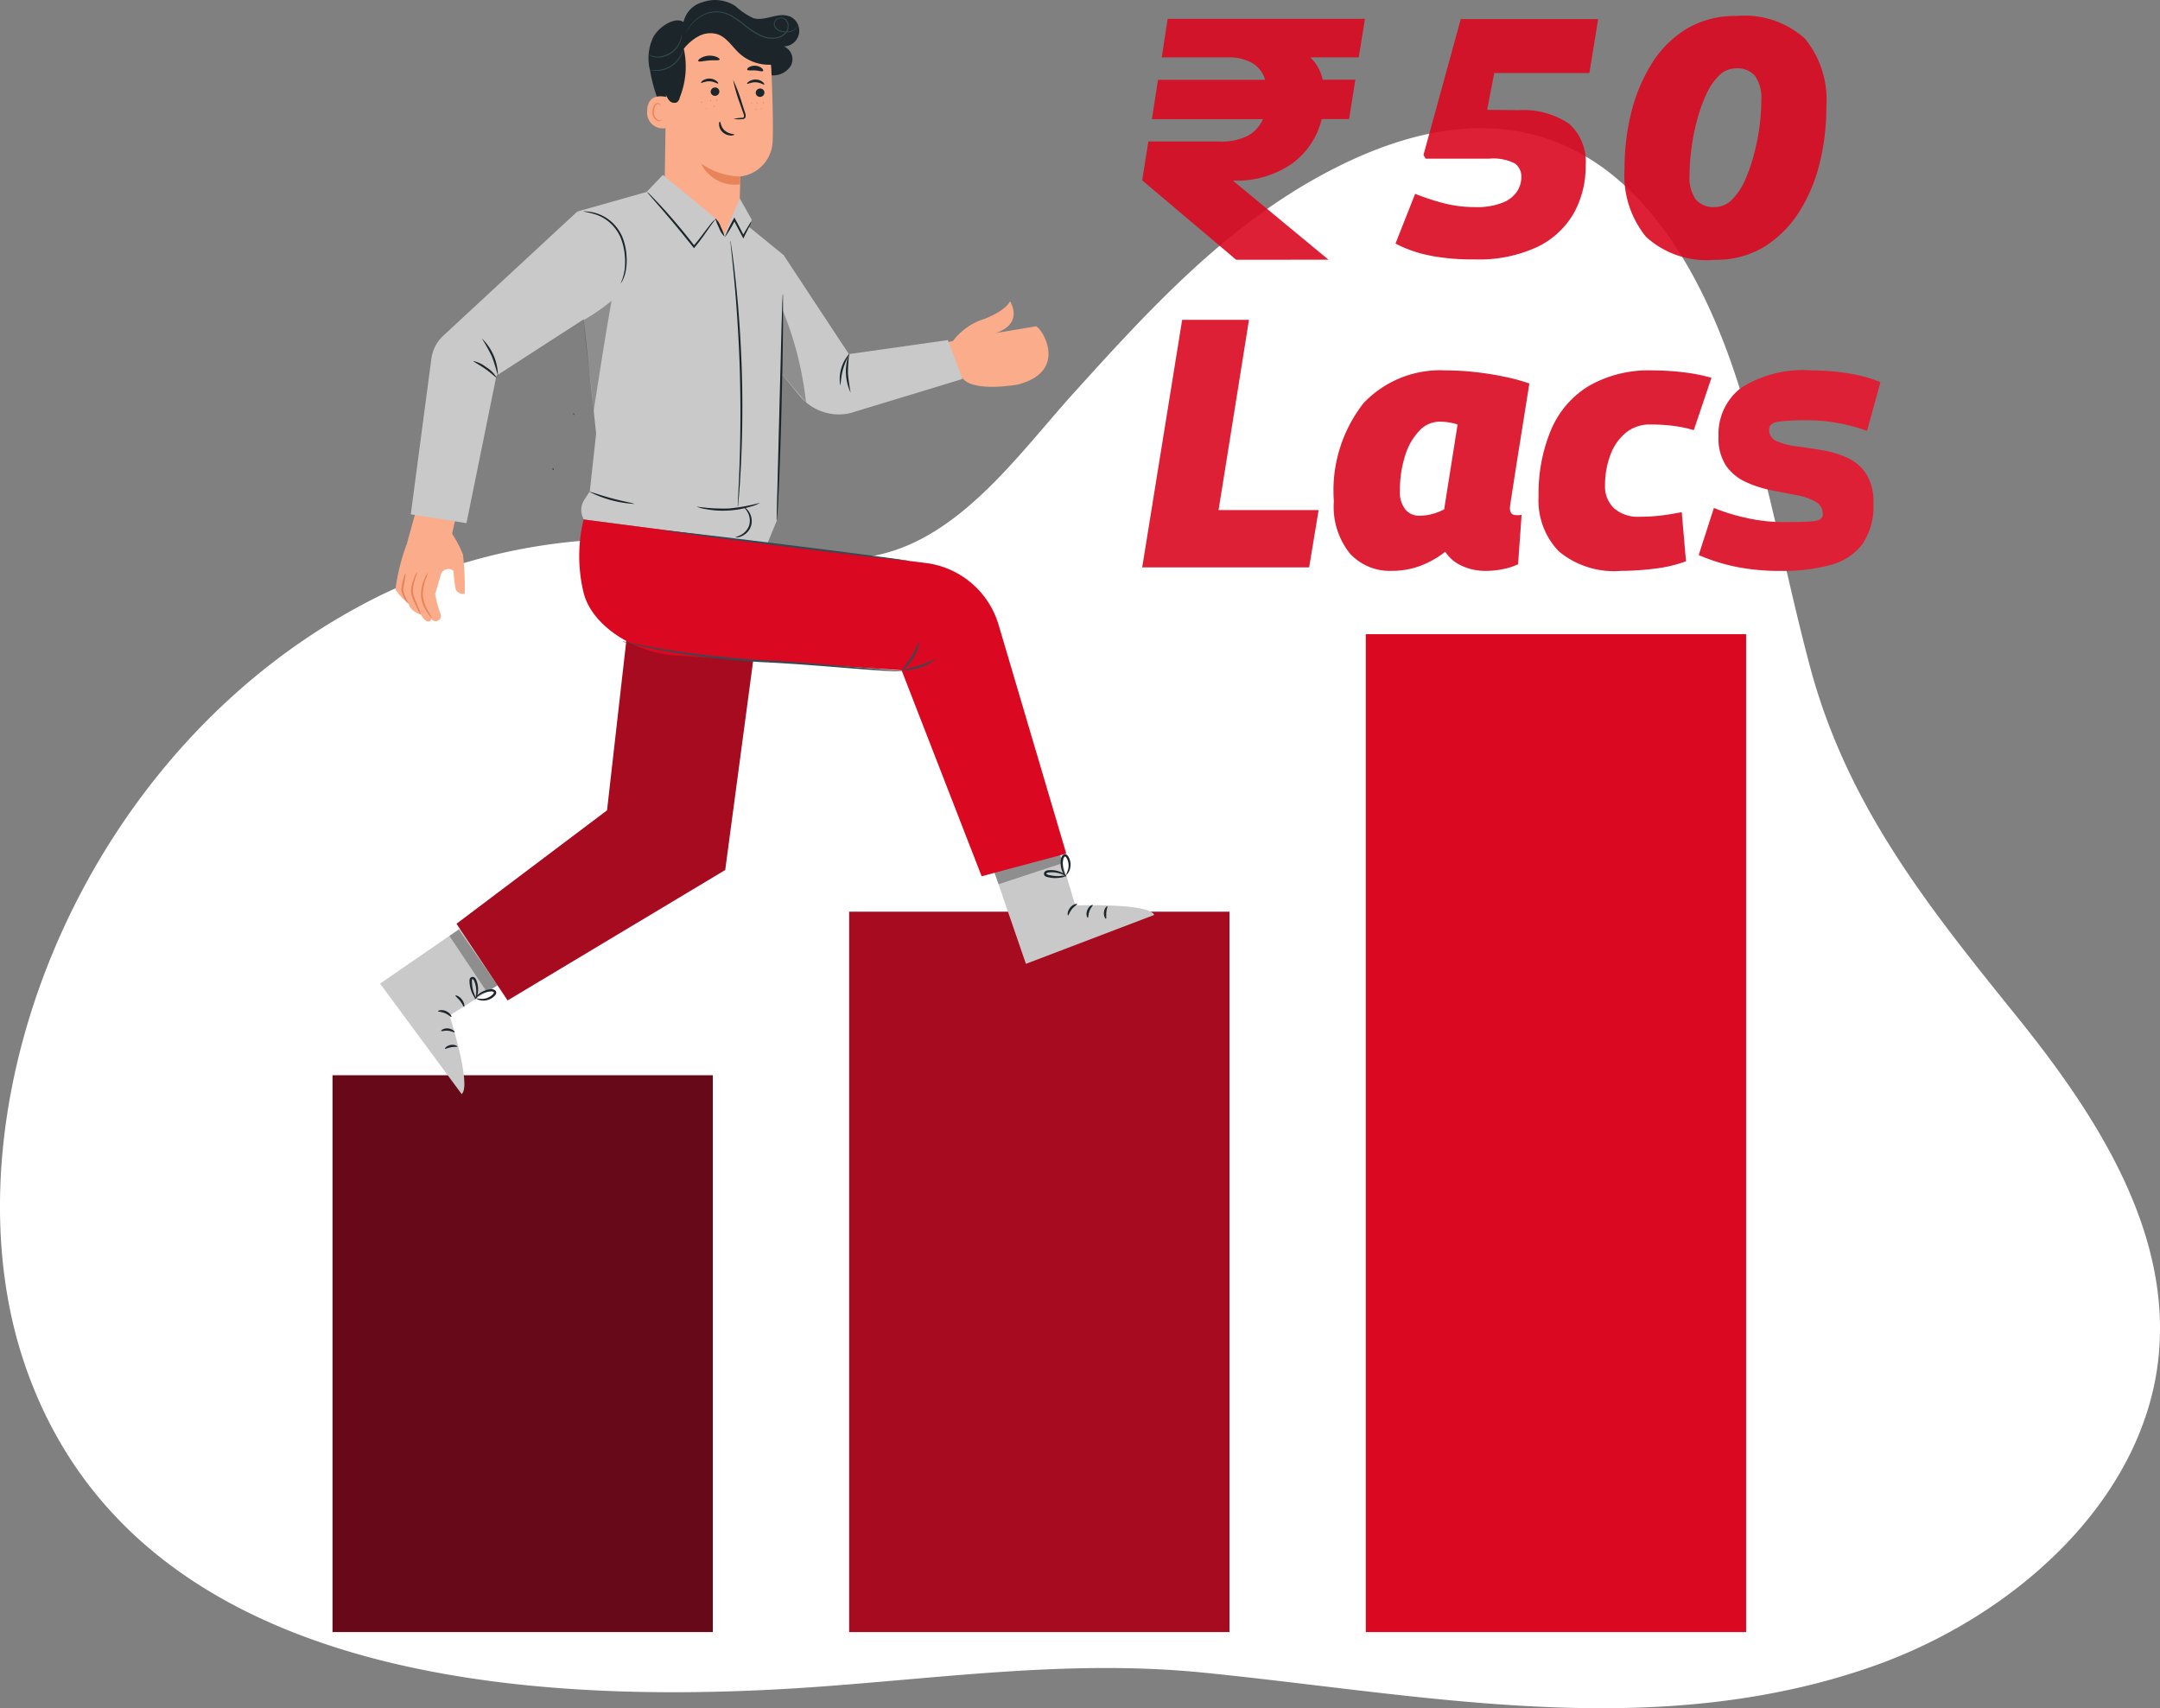
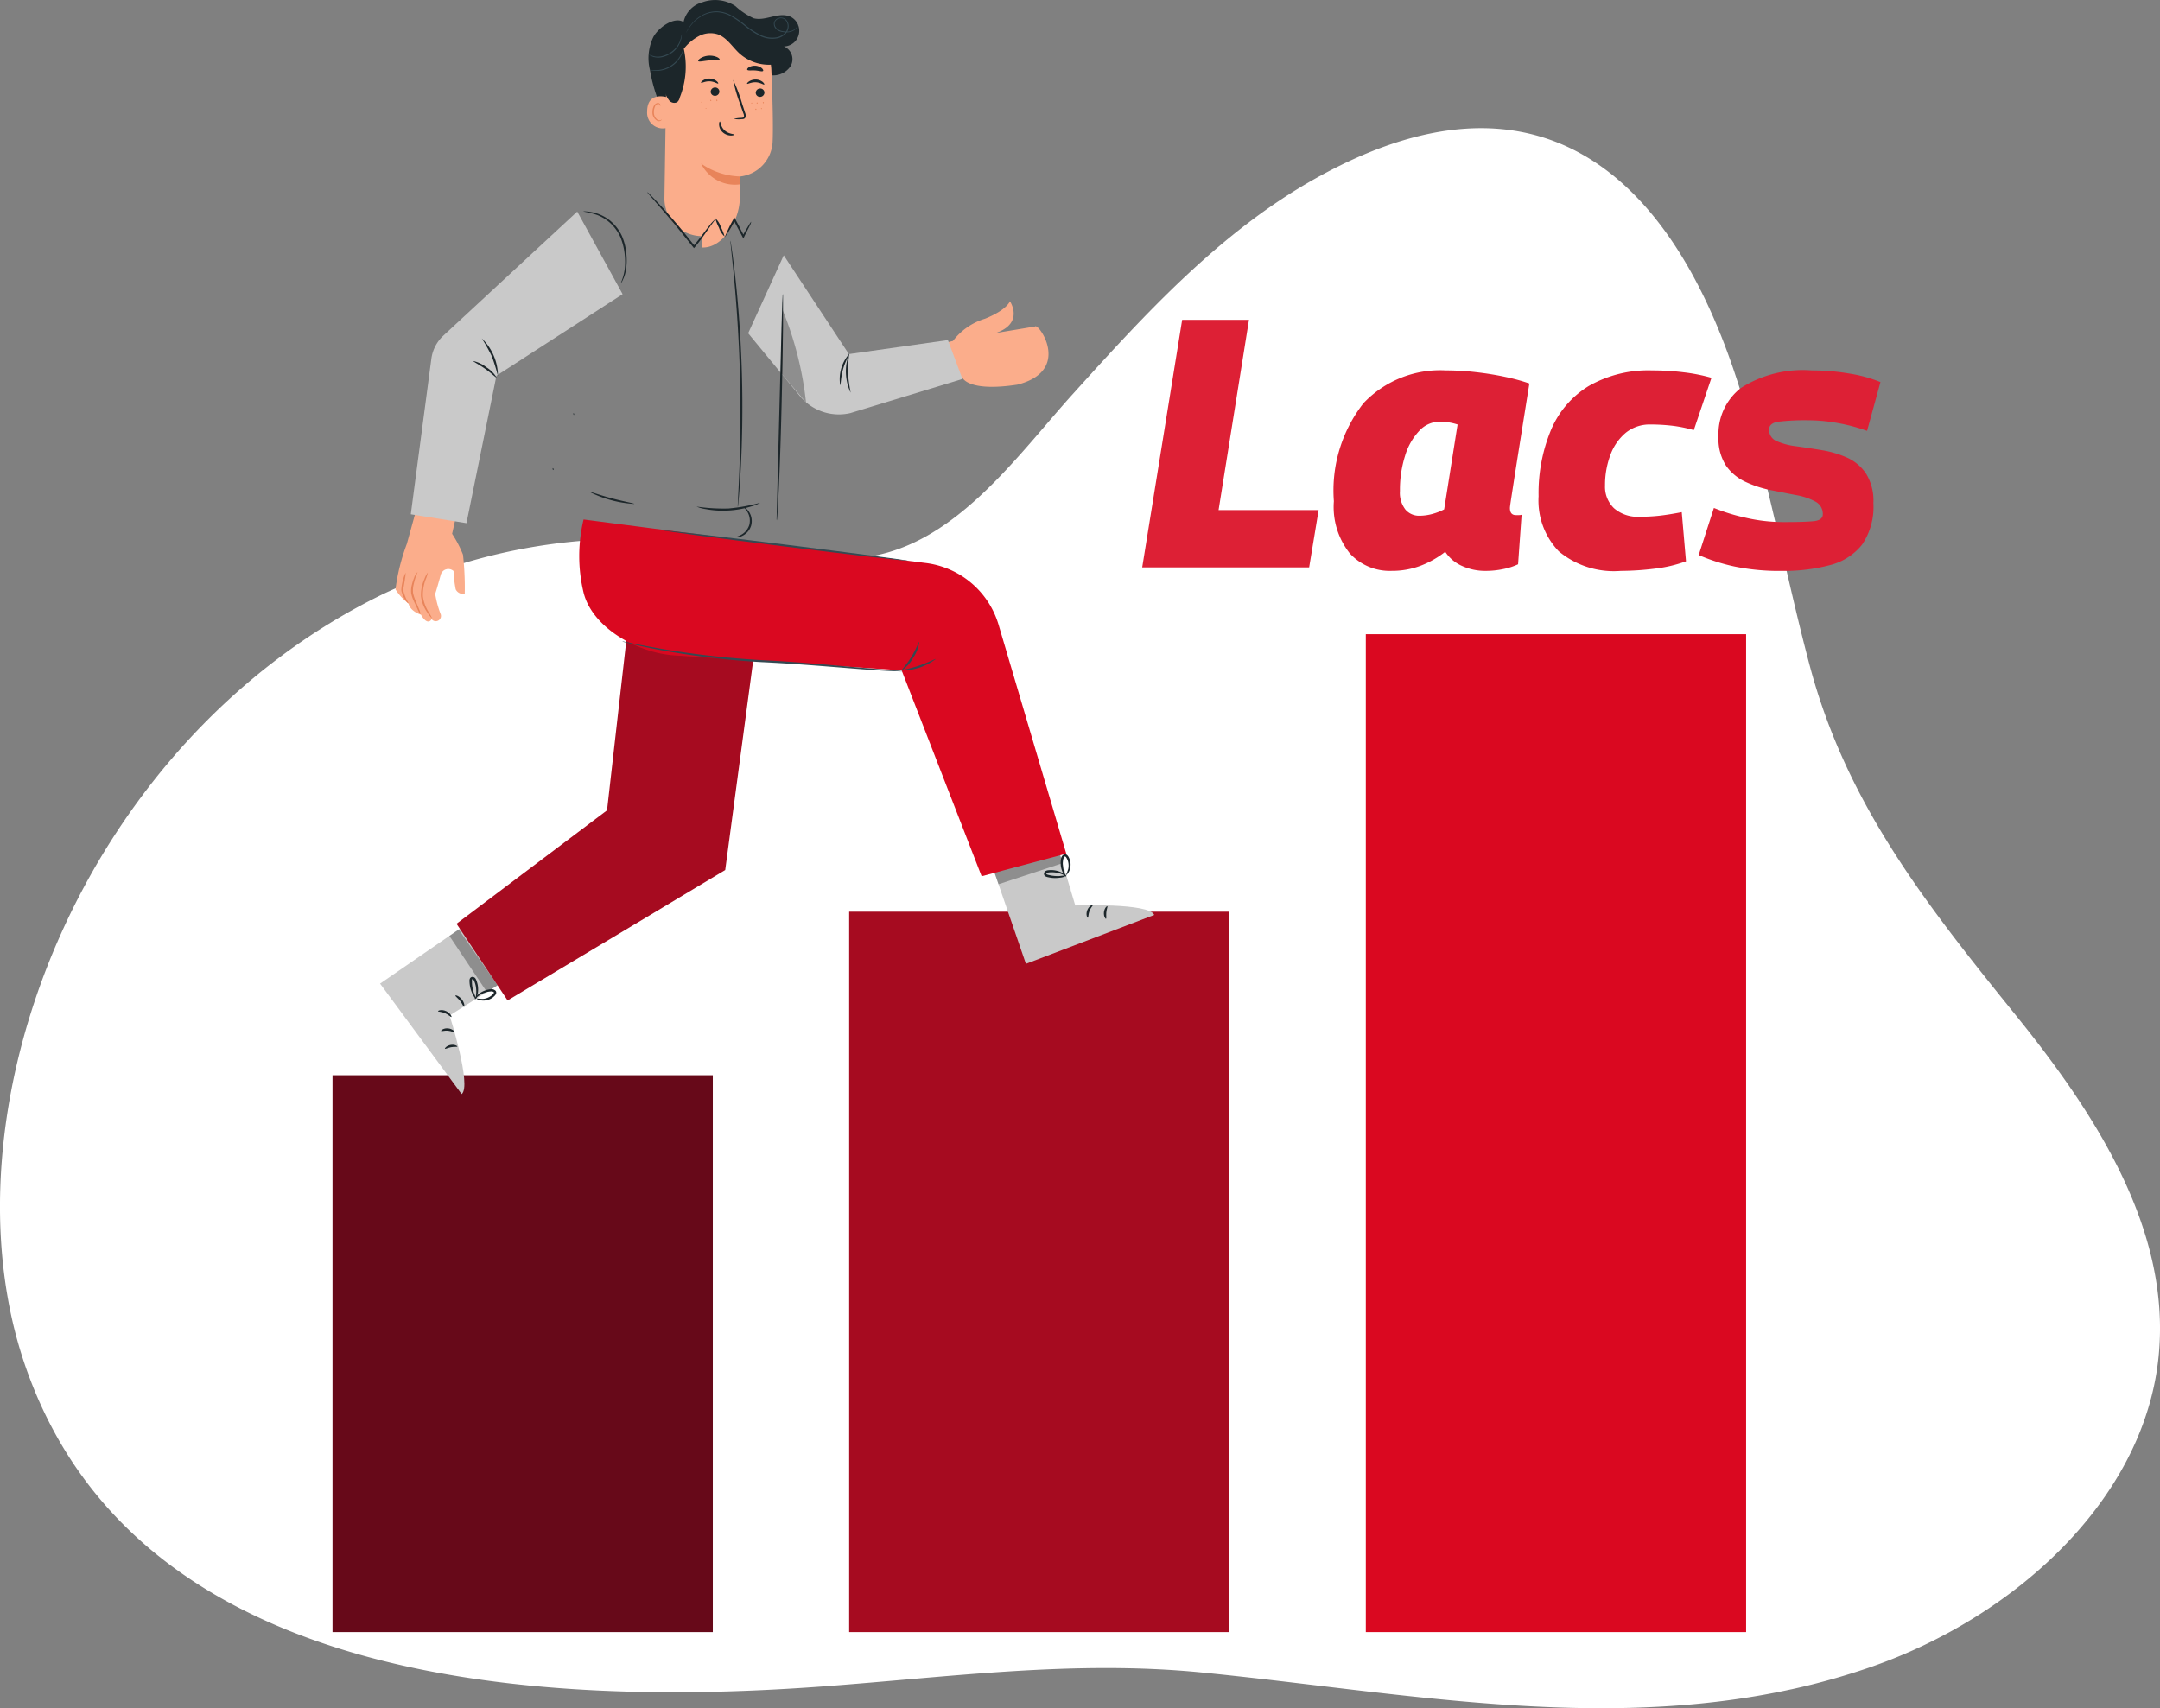
<svg xmlns="http://www.w3.org/2000/svg" width="113.868" height="90.058" viewBox="0 0 113.868 90.058">
  <rect x="0" y="0" width="113.868" height="90.058" fill="#808080" stroke="none" />
  <g id="Group_161565" data-name="Group 161565" transform="translate(-7715.787 -2013)">
    <path id="Path_29583" data-name="Path 29583" d="M-2010.534,936.726c-10.272,2.251-20.773.142-31.064-.881-6.776-.672-13.307.243-20.1.74-17.264,1.263-36.415-.959-41.938-16.875-4.6-13.262,2.836-32.94,18.865-40.729a30.365,30.365,0,0,1,16.7-2.672c3.307.332,7,1.6,10.559.265,3.758-1.406,6.538-5.308,9.078-8.12,3.78-4.186,7.773-8.573,12.844-11.4,11.633-6.49,18.551-.163,22.046,10.241,1.7,5.058,2.6,10.329,3.97,15.472,1.941,7.3,6.151,12.595,10.894,18.466,4.222,5.23,8.173,11.345,7.493,17.979-.771,7.529-7.572,13.7-15.154,16.336a36.435,36.435,0,0,1-4.192,1.179" transform="translate(9820.766 1165.332)" fill="#fff" />
    <g id="Group_22425" data-name="Group 22425" transform="translate(7733.316 2046.435)">
      <rect id="Rectangle_13306" data-name="Rectangle 13306" width="20.048" height="29.357" transform="translate(0 23.252)" fill="#670919" />
      <rect id="Rectangle_13307" data-name="Rectangle 13307" width="20.048" height="37.979" transform="translate(27.236 14.63)" fill="#a60b20" />
      <rect id="Rectangle_13308" data-name="Rectangle 13308" width="20.048" height="52.609" transform="translate(54.472)" fill="#da0820" />
    </g>
    <g id="Group_22424" data-name="Group 22424" transform="translate(7735.826 2013)">
      <path id="Path_29436" data-name="Path 29436" d="M152.563,261.153c.171-.211,1.97,2.327-.931,3.066-2.606.4-2.9-.367-2.9-.367l-2.649.488-.641-1.718,2.792-.707a3.335,3.335,0,0,1,1.69-1.172c1.17-.473,1.313-.921,1.313-.921s.777,1.155-.75,1.678" transform="translate(-118.036 -243.941)" fill="#fbad8b" />
      <g id="Group_22057" data-name="Group 22057" transform="translate(0.796 25.701)">
        <g id="Group_22044" data-name="Group 22044">
          <g id="Group_22043" data-name="Group 22043">
            <g id="Group_22042" data-name="Group 22042">
              <path id="Path_29437" data-name="Path 29437" d="M138.259,264.39l-.395,1.778a5.9,5.9,0,0,1,.573,1.1,15.659,15.659,0,0,1,.093,2.055.419.419,0,0,1-.478-.231,6.429,6.429,0,0,1-.113-.963h0a.412.412,0,0,0-.674.2c-.121.435-.264.938-.294,1a5.2,5.2,0,0,0,.292,1.082.276.276,0,0,1-.43.307.135.135,0,0,1-.043-.065s-.189.428-.571-.221c0,0-.563-.168-.654-.591a2.785,2.785,0,0,1-.687-.745,10.648,10.648,0,0,1,.6-2.4l.82-2.971Z" transform="translate(-134.865 -263.726)" fill="#fbad8b" />
            </g>
          </g>
        </g>
        <g id="Group_22048" data-name="Group 22048" transform="translate(1.355 4.482)">
          <g id="Group_22047" data-name="Group 22047">
            <g id="Group_22046" data-name="Group 22046">
              <g id="Group_22045" data-name="Group 22045">
                <path id="Path_29438" data-name="Path 29438" d="M135.767,265.508a1.262,1.262,0,0,0-.179.34,2.029,2.029,0,0,0-.181.918,1.875,1.875,0,0,0,.345.868,1.3,1.3,0,0,0,.241.3,1.916,1.916,0,0,0-.181-.337,2.09,2.09,0,0,1-.307-.84,2.323,2.323,0,0,1,.148-.883A1.729,1.729,0,0,0,135.767,265.508Z" transform="translate(-135.403 -265.508)" fill="#e8845a" />
              </g>
            </g>
          </g>
        </g>
        <g id="Group_22052" data-name="Group 22052" transform="translate(0.833 4.462)">
          <g id="Group_22051" data-name="Group 22051">
            <g id="Group_22050" data-name="Group 22050">
              <g id="Group_22049" data-name="Group 22049">
                <path id="Path_29439" data-name="Path 29439" d="M135.536,265.5a.752.752,0,0,0-.179.3,2.511,2.511,0,0,0-.116.365,1.171,1.171,0,0,0-.033.475,2.135,2.135,0,0,0,.161.445l.161.342a1.192,1.192,0,0,0,.171.3,1.318,1.318,0,0,0-.106-.332c-.04-.1-.088-.221-.143-.352a2.275,2.275,0,0,1-.146-.425,1.283,1.283,0,0,1,.023-.44c.028-.136.063-.259.093-.36C135.486,265.624,135.548,265.508,135.536,265.5Z" transform="translate(-135.196 -265.5)" fill="#e8845a" />
              </g>
            </g>
          </g>
        </g>
        <g id="Group_22056" data-name="Group 22056" transform="translate(0.319 4.492)">
          <g id="Group_22055" data-name="Group 22055">
            <g id="Group_22054" data-name="Group 22054">
              <g id="Group_22053" data-name="Group 22053">
                <path id="Path_29440" data-name="Path 29440" d="M135.217,265.512a2.578,2.578,0,0,0-.219.832.4.4,0,0,0,.018.194,1.253,1.253,0,0,0,.055.156,1.621,1.621,0,0,0,.128.249c.086.133.166.2.174.189s-.045-.088-.113-.224c-.033-.07-.07-.153-.1-.246a1.323,1.323,0,0,1-.048-.151.3.3,0,0,1-.015-.146c.045-.237.078-.448.1-.6A1.126,1.126,0,0,0,135.217,265.512Z" transform="translate(-134.991 -265.512)" fill="#e8845a" />
              </g>
            </g>
          </g>
        </g>
      </g>
      <g id="Group_22058" data-name="Group 22058" transform="translate(19.401 13.459)">
        <path id="Path_29441" data-name="Path 29441" d="M152.791,263.329l-5.22.739-3.434-5.209-1.876,4.11,2.727,3.31a2.666,2.666,0,0,0,2.659.9l5.911-1.8Z" transform="translate(-142.261 -258.859)" fill="#c9c9c9" />
      </g>
      <g id="Group_22098" data-name="Group 22098" transform="translate(32.15 44.162)">
        <g id="Group_22083" data-name="Group 22083">
          <g id="Group_22062" data-name="Group 22062">
            <g id="Group_22061" data-name="Group 22061">
              <g id="Group_22060" data-name="Group 22060">
                <g id="Group_22059" data-name="Group 22059">
                  <path id="Path_29442" data-name="Path 29442" d="M150.755,271.065l1.069,3.574s3.9-.143,4.163.5l-6.764,2.578-1.894-5.5Z" transform="translate(-147.329 -271.065)" fill="#c9c9c9" />
                </g>
              </g>
            </g>
          </g>
          <g id="Group_22067" data-name="Group 22067" transform="translate(4.088 3.49)">
            <g id="Group_22066" data-name="Group 22066">
              <g id="Group_22065" data-name="Group 22065">
                <g id="Group_22064" data-name="Group 22064">
                  <g id="Group_22063" data-name="Group 22063">
-                     <path id="Path_29443" data-name="Path 29443" d="M149.462,272.464c.01.033-.153.106-.282.269s-.169.335-.2.329-.05-.211.108-.408S149.457,272.431,149.462,272.464Z" transform="translate(-148.954 -272.452)" fill="#1c262a" />
-                   </g>
+                     </g>
                </g>
              </g>
            </g>
          </g>
          <g id="Group_22072" data-name="Group 22072" transform="translate(5.091 3.548)">
            <g id="Group_22071" data-name="Group 22071">
              <g id="Group_22070" data-name="Group 22070">
                <g id="Group_22069" data-name="Group 22069">
                  <g id="Group_22068" data-name="Group 22068">
                    <path id="Path_29444" data-name="Path 29444" d="M149.678,272.482c.018.03-.108.136-.174.317s-.048.34-.083.35-.118-.171-.033-.395S149.665,272.452,149.678,272.482Z" transform="translate(-149.353 -272.476)" fill="#1c262a" />
                  </g>
                </g>
              </g>
            </g>
          </g>
          <g id="Group_22077" data-name="Group 22077" transform="translate(6.004 3.612)">
            <g id="Group_22076" data-name="Group 22076">
              <g id="Group_22075" data-name="Group 22075">
                <g id="Group_22074" data-name="Group 22074">
                  <g id="Group_22073" data-name="Group 22073">
                    <path id="Path_29445" data-name="Path 29445" d="M149.827,273.165c-.028.018-.131-.133-.108-.347s.156-.337.179-.314-.04.153-.055.33S149.86,273.15,149.827,273.165Z" transform="translate(-149.716 -272.501)" fill="#1c262a" />
                  </g>
                </g>
              </g>
            </g>
          </g>
          <g id="Group_22082" data-name="Group 22082" transform="translate(3.56 2.668)">
            <g id="Group_22081" data-name="Group 22081">
              <g id="Group_22080" data-name="Group 22080">
                <g id="Group_22079" data-name="Group 22079">
                  <g id="Group_22078" data-name="Group 22078">
                    <path id="Path_29446" data-name="Path 29446" d="M149.445,272.172c-.005.035-.174.04-.357.118s-.312.186-.34.163.073-.191.292-.279S149.453,272.139,149.445,272.172Z" transform="translate(-148.744 -272.126)" fill="#c9c9c9" />
                  </g>
                </g>
              </g>
            </g>
          </g>
        </g>
        <g id="Group_22087" data-name="Group 22087" transform="translate(0.22 0.708)" opacity="0.3">
          <g id="Group_22086" data-name="Group 22086">
            <g id="Group_22085" data-name="Group 22085">
              <g id="Group_22084" data-name="Group 22084">
                <path id="Path_29447" data-name="Path 29447" d="M150.834,271.347l.191.636-3.379,1.111-.23-.662Z" transform="translate(-147.416 -271.347)" fill="#030504" />
              </g>
            </g>
          </g>
        </g>
        <g id="Group_22092" data-name="Group 22092" transform="translate(2.846 1.71)">
          <g id="Group_22091" data-name="Group 22091">
            <g id="Group_22090" data-name="Group 22090">
              <g id="Group_22089" data-name="Group 22089">
                <g id="Group_22088" data-name="Group 22088">
                  <path id="Path_29448" data-name="Path 29448" d="M149.647,272.032a.7.7,0,0,1-.345.113,1.668,1.668,0,0,1-.4.013,2.089,2.089,0,0,1-.231-.038.479.479,0,0,1-.131-.045.153.153,0,0,1-.075-.174.189.189,0,0,1,.121-.126.4.4,0,0,1,.133-.025,1.264,1.264,0,0,1,.239,0,1.294,1.294,0,0,1,.387.1c.209.093.3.2.3.211s-.126-.063-.327-.131a1.473,1.473,0,0,0-.365-.068,1.281,1.281,0,0,0-.219.005c-.078.005-.141.028-.148.065,0,.015,0,.02.02.035a.351.351,0,0,0,.1.033,1.914,1.914,0,0,0,.216.043,1.968,1.968,0,0,0,.377.015A2.056,2.056,0,0,1,149.647,272.032Z" transform="translate(-148.46 -271.745)" fill="#1c262a" />
                </g>
              </g>
            </g>
          </g>
        </g>
        <g id="Group_22097" data-name="Group 22097" transform="translate(3.72 0.872)">
          <g id="Group_22096" data-name="Group 22096">
            <g id="Group_22095" data-name="Group 22095">
              <g id="Group_22094" data-name="Group 22094">
                <g id="Group_22093" data-name="Group 22093">
                  <path id="Path_29449" data-name="Path 29449" d="M149.093,272.6c-.01.008-.118-.088-.2-.3a1.152,1.152,0,0,1-.08-.392,1.1,1.1,0,0,1,.018-.236.3.3,0,0,1,.161-.249.169.169,0,0,1,.174.048.419.419,0,0,1,.078.113.876.876,0,0,1,.08.232.845.845,0,0,1-.028.4c-.073.224-.2.309-.206.3a3.026,3.026,0,0,0,.123-.322.861.861,0,0,0,0-.36.75.75,0,0,0-.075-.2c-.035-.068-.083-.118-.106-.1s-.075.086-.083.153a1.261,1.261,0,0,0-.023.214,1.291,1.291,0,0,0,.05.365C149.03,272.474,149.108,272.587,149.093,272.6Z" transform="translate(-148.808 -271.412)" fill="#1c262a" />
                </g>
              </g>
            </g>
          </g>
        </g>
      </g>
      <g id="Group_22138" data-name="Group 22138" transform="translate(0 48.561)">
        <g id="Group_22123" data-name="Group 22123">
          <g id="Group_22102" data-name="Group 22102">
            <g id="Group_22101" data-name="Group 22101">
              <g id="Group_22100" data-name="Group 22100">
                <g id="Group_22099" data-name="Group 22099">
                  <path id="Path_29450" data-name="Path 29450" d="M141.365,275.8l-3.154,1.99s1.182,3.718.634,4.143l-4.3-5.823,4.789-3.3Z" transform="translate(-134.548 -272.814)" fill="#c9c9c9" />
                </g>
              </g>
            </g>
          </g>
          <g id="Group_22107" data-name="Group 22107" transform="translate(3.051 4.694)">
            <g id="Group_22106" data-name="Group 22106">
              <g id="Group_22105" data-name="Group 22105">
                <g id="Group_22104" data-name="Group 22104">
                  <g id="Group_22103" data-name="Group 22103">
                    <path id="Path_29451" data-name="Path 29451" d="M136.468,275.042c-.03.018-.143-.118-.335-.2s-.367-.073-.372-.106.191-.108.42-.008S136.5,275.03,136.468,275.042Z" transform="translate(-135.761 -274.68)" fill="#1c262a" />
                  </g>
                </g>
              </g>
            </g>
          </g>
          <g id="Group_22112" data-name="Group 22112" transform="translate(3.213 5.654)">
            <g id="Group_22111" data-name="Group 22111">
              <g id="Group_22110" data-name="Group 22110">
                <g id="Group_22109" data-name="Group 22109">
                  <g id="Group_22108" data-name="Group 22108">
                    <path id="Path_29452" data-name="Path 29452" d="M136.539,275.269c-.025.025-.161-.068-.352-.083s-.34.045-.36.015.136-.161.372-.136S136.567,275.248,136.539,275.269Z" transform="translate(-135.825 -275.062)" fill="#1c262a" />
                  </g>
                </g>
              </g>
            </g>
          </g>
          <g id="Group_22117" data-name="Group 22117" transform="translate(3.415 6.524)">
            <g id="Group_22116" data-name="Group 22116">
              <g id="Group_22115" data-name="Group 22115">
                <g id="Group_22114" data-name="Group 22114">
                  <g id="Group_22113" data-name="Group 22113">
                    <path id="Path_29453" data-name="Path 29453" d="M135.909,275.612c-.025-.023.093-.163.3-.2s.367.058.352.088-.159,0-.332.033S135.932,275.638,135.909,275.612Z" transform="translate(-135.906 -275.408)" fill="#1c262a" />
                  </g>
                </g>
              </g>
            </g>
          </g>
          <g id="Group_22122" data-name="Group 22122" transform="translate(3.968 3.918)">
            <g id="Group_22121" data-name="Group 22121">
              <g id="Group_22120" data-name="Group 22120">
                <g id="Group_22119" data-name="Group 22119">
                  <g id="Group_22118" data-name="Group 22118">
                    <path id="Path_29454" data-name="Path 29454" d="M136.584,274.976c-.035.005-.086-.156-.209-.312s-.264-.252-.249-.284.2.02.345.209S136.617,274.976,136.584,274.976Z" transform="translate(-136.126 -274.372)" fill="#1c262a" />
                  </g>
                </g>
              </g>
            </g>
          </g>
        </g>
        <g id="Group_22127" data-name="Group 22127" transform="translate(3.654 0.441)" opacity="0.3">
          <g id="Group_22126" data-name="Group 22126">
            <g id="Group_22125" data-name="Group 22125">
              <g id="Group_22124" data-name="Group 22124">
                <path id="Path_29455" data-name="Path 29455" d="M138.538,275.933l-.562.355L136,273.33l.492-.341Z" transform="translate(-136.001 -272.989)" fill="#030504" />
              </g>
            </g>
          </g>
        </g>
        <g id="Group_22132" data-name="Group 22132" transform="translate(4.709 2.938)">
          <g id="Group_22131" data-name="Group 22131">
            <g id="Group_22130" data-name="Group 22130">
              <g id="Group_22129" data-name="Group 22129">
                <g id="Group_22128" data-name="Group 22128">
                  <path id="Path_29456" data-name="Path 29456" d="M136.767,275.154c-.013.007-.108-.1-.2-.3a1.555,1.555,0,0,1-.118-.377,1.714,1.714,0,0,1-.025-.234.379.379,0,0,1,.008-.138.157.157,0,0,1,.146-.121.2.2,0,0,1,.156.083.552.552,0,0,1,.06.123,1.424,1.424,0,0,1,.063.229,1.35,1.35,0,0,1,.008.4c-.035.226-.111.35-.123.342s.025-.136.035-.35a1.524,1.524,0,0,0-.03-.37,1.415,1.415,0,0,0-.065-.209c-.025-.073-.063-.128-.1-.126-.015,0-.02,0-.03.03a.317.317,0,0,0,0,.1,1.774,1.774,0,0,0,.1.586A2.334,2.334,0,0,1,136.767,275.154Z" transform="translate(-136.42 -273.982)" fill="#1c262a" />
                </g>
              </g>
            </g>
          </g>
        </g>
        <g id="Group_22137" data-name="Group 22137" transform="translate(4.987 3.591)">
          <g id="Group_22136" data-name="Group 22136">
            <g id="Group_22135" data-name="Group 22135">
              <g id="Group_22134" data-name="Group 22134">
                <g id="Group_22133" data-name="Group 22133">
                  <path id="Path_29457" data-name="Path 29457" d="M136.532,274.751c-.01-.008.053-.136.236-.277a1.2,1.2,0,0,1,.355-.181,1.133,1.133,0,0,1,.234-.048.3.3,0,0,1,.282.088.168.168,0,0,1,0,.181.483.483,0,0,1-.091.106.7.7,0,0,1-.2.138.829.829,0,0,1-.395.083c-.236-.012-.355-.111-.345-.118a3.118,3.118,0,0,0,.342.03.844.844,0,0,0,.347-.1.781.781,0,0,0,.169-.123c.058-.053.093-.113.07-.131a.21.21,0,0,0-.171-.038,1.12,1.12,0,0,0-.211.035,1.287,1.287,0,0,0-.34.146C136.635,274.658,136.547,274.763,136.532,274.751Z" transform="translate(-136.531 -274.242)" fill="#1c262a" />
                </g>
              </g>
            </g>
          </g>
        </g>
      </g>
      <g id="Group_22377" data-name="Group 22377" transform="translate(14.074)">
        <g id="Group_22311" data-name="Group 22311">
          <g id="Group_22142" data-name="Group 22142" transform="translate(0.082)">
            <g id="Group_22141" data-name="Group 22141">
              <g id="Group_22140" data-name="Group 22140">
                <g id="Group_22139" data-name="Group 22139">
                  <path id="Path_29458" data-name="Path 29458" d="M147.594,254.37c-.6-.231-1.27.267-1.887.1a3.7,3.7,0,0,1-.961-.644,1.964,1.964,0,0,0-1.731-.2,1.387,1.387,0,0,0-1,1.046c-.45-.3-1.278.229-1.587.777a2.579,2.579,0,0,0-.181,1.766,8.358,8.358,0,0,0,1.152,3.029c.05.081.136.174.226.138.063-.023.088-.1.1-.161a7.06,7.06,0,0,0,.1-1.7,4.175,4.175,0,0,1,.231-1.673,1.652,1.652,0,0,1,1.24-1.051,1.784,1.784,0,0,1,1.18.35c.35.231.649.528.979.787a2.32,2.32,0,0,0,1.122.536,1.1,1.1,0,0,0,1.084-.478.731.731,0,0,0-.355-1.036.825.825,0,0,0,.287-1.592Z" transform="translate(-140.176 -253.509)" fill="#1c262a" />
                </g>
              </g>
            </g>
          </g>
          <g id="Group_22279" data-name="Group 22279" transform="translate(0.915 0.804)">
            <g id="Group_22278" data-name="Group 22278">
              <g id="Group_22277" data-name="Group 22277">
                <g id="Group_22169" data-name="Group 22169">
                  <g id="Group_22168" data-name="Group 22168">
                    <g id="Group_22167" data-name="Group 22167">
                      <g id="Group_22154" data-name="Group 22154">
                        <g id="Group_22153" data-name="Group 22153">
                          <g id="Group_22152" data-name="Group 22152">
                            <g id="Group_22151" data-name="Group 22151">
                              <g id="Group_22150" data-name="Group 22150">
                                <g id="Group_22149" data-name="Group 22149">
                                  <g id="Group_22148" data-name="Group 22148">
                                    <g id="Group_22147" data-name="Group 22147">
                                      <g id="Group_22146" data-name="Group 22146">
                                        <g id="Group_22145" data-name="Group 22145">
                                          <g id="Group_22144" data-name="Group 22144">
                                            <g id="Group_22143" data-name="Group 22143">
                                              <path id="Path_29459" data-name="Path 29459" d="M144.477,263.54l.03-1.212a1.933,1.933,0,0,0,1.7-1.791c.04-.775,0-2.377-.065-3.828a3,3,0,0,0-2.873-2.873l-.153-.008c-1.675.033-2.586,1.472-2.51,3.144l-.1,6.485a1.985,1.985,0,0,0,1.939,2.017l.065.6C143.606,266.1,144.446,264.634,144.477,263.54Z" transform="translate(-140.507 -253.828)" fill="#fbad8b" />
                                            </g>
                                          </g>
                                        </g>
                                      </g>
                                    </g>
                                  </g>
                                </g>
                              </g>
                            </g>
                          </g>
                        </g>
                      </g>
                      <g id="Group_22166" data-name="Group 22166" transform="translate(1.932 7.82)">
                        <g id="Group_22165" data-name="Group 22165">
                          <g id="Group_22164" data-name="Group 22164">
                            <g id="Group_22163" data-name="Group 22163">
                              <g id="Group_22162" data-name="Group 22162">
                                <g id="Group_22161" data-name="Group 22161">
                                  <g id="Group_22160" data-name="Group 22160">
                                    <g id="Group_22159" data-name="Group 22159">
                                      <g id="Group_22158" data-name="Group 22158">
                                        <g id="Group_22157" data-name="Group 22157">
                                          <g id="Group_22156" data-name="Group 22156">
                                            <g id="Group_22155" data-name="Group 22155">
                                              <path id="Path_29460" data-name="Path 29460" d="M143.345,257.616a3.753,3.753,0,0,1-2.07-.679,1.983,1.983,0,0,0,2.058,1.094Z" transform="translate(-141.275 -256.937)" fill="#e8845a" />
                                            </g>
                                          </g>
                                        </g>
                                      </g>
                                    </g>
                                  </g>
                                </g>
                              </g>
                            </g>
                          </g>
                        </g>
                      </g>
                    </g>
                  </g>
                </g>
                <g id="Group_22276" data-name="Group 22276" transform="translate(1.777 2.13)">
                  <g id="Group_22275" data-name="Group 22275">
                    <g id="Group_22250" data-name="Group 22250" transform="translate(0.149 1.209)">
                      <g id="Group_22249" data-name="Group 22249">
                        <g id="Group_22248" data-name="Group 22248">
                          <g id="Group_22195" data-name="Group 22195" transform="translate(2.428 0.053)">
                            <g id="Group_22181" data-name="Group 22181" transform="translate(0.458 0.471)">
                              <g id="Group_22180" data-name="Group 22180">
                                <g id="Group_22179" data-name="Group 22179">
                                  <g id="Group_22178" data-name="Group 22178">
                                    <g id="Group_22177" data-name="Group 22177">
                                      <g id="Group_22176" data-name="Group 22176">
                                        <g id="Group_22175" data-name="Group 22175">
                                          <g id="Group_22174" data-name="Group 22174">
                                            <g id="Group_22173" data-name="Group 22173">
                                              <g id="Group_22172" data-name="Group 22172">
                                                <g id="Group_22171" data-name="Group 22171">
                                                  <g id="Group_22170" data-name="Group 22170">
                                                    <path id="Path_29461" data-name="Path 29461" d="M142.878,255.58a.229.229,0,0,1-.229.224.219.219,0,0,1-.229-.216.231.231,0,0,1,.231-.224A.219.219,0,0,1,142.878,255.58Z" transform="translate(-142.42 -255.364)" fill="#1c262a" />
                                                  </g>
                                                </g>
                                              </g>
                                            </g>
                                          </g>
                                        </g>
                                      </g>
                                    </g>
                                  </g>
                                </g>
                              </g>
                            </g>
                            <g id="Group_22194" data-name="Group 22194">
                              <g id="Group_22193" data-name="Group 22193">
                                <g id="Group_22192" data-name="Group 22192">
                                  <g id="Group_22191" data-name="Group 22191">
                                    <g id="Group_22190" data-name="Group 22190">
                                      <g id="Group_22189" data-name="Group 22189">
                                        <g id="Group_22188" data-name="Group 22188">
                                          <g id="Group_22187" data-name="Group 22187">
                                            <g id="Group_22186" data-name="Group 22186">
                                              <g id="Group_22185" data-name="Group 22185">
                                                <g id="Group_22184" data-name="Group 22184">
                                                  <g id="Group_22183" data-name="Group 22183">
                                                    <g id="Group_22182" data-name="Group 22182">
                                                      <path id="Path_29462" data-name="Path 29462" d="M143.144,255.437c-.028.028-.2-.108-.445-.118s-.433.108-.458.078c-.013-.015.02-.068.1-.123a.633.633,0,0,1,.367-.1.6.6,0,0,1,.355.128C143.136,255.369,143.159,255.421,143.144,255.437Z" transform="translate(-142.238 -255.177)" fill="#1c262a" />
                                                    </g>
                                                  </g>
                                                </g>
                                              </g>
                                            </g>
                                          </g>
                                        </g>
                                      </g>
                                    </g>
                                  </g>
                                </g>
                              </g>
                            </g>
                          </g>
                          <g id="Group_22221" data-name="Group 22221">
                            <g id="Group_22207" data-name="Group 22207" transform="translate(0.511 0.469)">
                              <g id="Group_22206" data-name="Group 22206">
                                <g id="Group_22205" data-name="Group 22205">
                                  <g id="Group_22204" data-name="Group 22204">
                                    <g id="Group_22203" data-name="Group 22203">
                                      <g id="Group_22202" data-name="Group 22202">
                                        <g id="Group_22201" data-name="Group 22201">
                                          <g id="Group_22200" data-name="Group 22200">
                                            <g id="Group_22199" data-name="Group 22199">
                                              <g id="Group_22198" data-name="Group 22198">
                                                <g id="Group_22197" data-name="Group 22197">
                                                  <g id="Group_22196" data-name="Group 22196">
                                                    <path id="Path_29463" data-name="Path 29463" d="M141.934,255.561a.228.228,0,0,1-.229.221.219.219,0,0,1-.229-.216.23.23,0,0,1,.229-.224A.221.221,0,0,1,141.934,255.561Z" transform="translate(-141.476 -255.342)" fill="#1c262a" />
                                                  </g>
                                                </g>
                                              </g>
                                            </g>
                                          </g>
                                        </g>
                                      </g>
                                    </g>
                                  </g>
                                </g>
                              </g>
                            </g>
                            <g id="Group_22220" data-name="Group 22220">
                              <g id="Group_22219" data-name="Group 22219">
                                <g id="Group_22218" data-name="Group 22218">
                                  <g id="Group_22217" data-name="Group 22217">
                                    <g id="Group_22216" data-name="Group 22216">
                                      <g id="Group_22215" data-name="Group 22215">
                                        <g id="Group_22214" data-name="Group 22214">
                                          <g id="Group_22213" data-name="Group 22213">
                                            <g id="Group_22212" data-name="Group 22212">
                                              <g id="Group_22211" data-name="Group 22211">
                                                <g id="Group_22210" data-name="Group 22210">
                                                  <g id="Group_22209" data-name="Group 22209">
                                                    <g id="Group_22208" data-name="Group 22208">
                                                      <path id="Path_29464" data-name="Path 29464" d="M142.179,255.416c-.03.03-.2-.106-.445-.116s-.433.108-.458.075c-.013-.013.018-.068.1-.121a.623.623,0,0,1,.719.033C142.169,255.348,142.194,255.4,142.179,255.416Z" transform="translate(-141.273 -255.156)" fill="#1c262a" />
                                                    </g>
                                                  </g>
                                                </g>
                                              </g>
                                            </g>
                                          </g>
                                        </g>
                                      </g>
                                    </g>
                                  </g>
                                </g>
                              </g>
                            </g>
                          </g>
                          <g id="Group_22234" data-name="Group 22234" transform="translate(1.695 0.066)">
                            <g id="Group_22233" data-name="Group 22233">
                              <g id="Group_22232" data-name="Group 22232">
                                <g id="Group_22231" data-name="Group 22231">
                                  <g id="Group_22230" data-name="Group 22230">
                                    <g id="Group_22229" data-name="Group 22229">
                                      <g id="Group_22228" data-name="Group 22228">
                                        <g id="Group_22227" data-name="Group 22227">
                                          <g id="Group_22226" data-name="Group 22226">
                                            <g id="Group_22225" data-name="Group 22225">
                                              <g id="Group_22224" data-name="Group 22224">
                                                <g id="Group_22223" data-name="Group 22223">
                                                  <g id="Group_22222" data-name="Group 22222">
                                                    <path id="Path_29465" data-name="Path 29465" d="M141.98,257.242a1.826,1.826,0,0,1,.4-.055c.063-.005.123-.015.136-.058a.336.336,0,0,0-.035-.189l-.169-.485a8.3,8.3,0,0,1-.367-1.273,8.213,8.213,0,0,1,.47,1.24l.158.488a.376.376,0,0,1,.023.249.146.146,0,0,1-.108.088.415.415,0,0,1-.106.01A1.493,1.493,0,0,1,141.98,257.242Z" transform="translate(-141.947 -255.182)" fill="#1c262a" />
                                                  </g>
                                                </g>
                                              </g>
                                            </g>
                                          </g>
                                        </g>
                                      </g>
                                    </g>
                                  </g>
                                </g>
                              </g>
                            </g>
                          </g>
                          <g id="Group_22247" data-name="Group 22247" transform="translate(0.95 2.267)">
                            <g id="Group_22246" data-name="Group 22246">
                              <g id="Group_22245" data-name="Group 22245">
                                <g id="Group_22244" data-name="Group 22244">
                                  <g id="Group_22243" data-name="Group 22243">
                                    <g id="Group_22242" data-name="Group 22242">
                                      <g id="Group_22241" data-name="Group 22241">
                                        <g id="Group_22240" data-name="Group 22240">
                                          <g id="Group_22239" data-name="Group 22239">
                                            <g id="Group_22238" data-name="Group 22238">
                                              <g id="Group_22237" data-name="Group 22237">
                                                <g id="Group_22236" data-name="Group 22236">
                                                  <g id="Group_22235" data-name="Group 22235">
                                                    <path id="Path_29466" data-name="Path 29466" d="M141.7,256.057c.04,0,.028.269.252.468s.508.181.508.219c0,.018-.065.05-.186.048a.659.659,0,0,1-.425-.169.564.564,0,0,1-.194-.39C141.644,256.12,141.677,256.057,141.7,256.057Z" transform="translate(-141.651 -256.057)" fill="#1c262a" />
                                                  </g>
                                                </g>
                                              </g>
                                            </g>
                                          </g>
                                        </g>
                                      </g>
                                    </g>
                                  </g>
                                </g>
                              </g>
                            </g>
                          </g>
                        </g>
                      </g>
                    </g>
                    <g id="Group_22262" data-name="Group 22262">
                      <g id="Group_22261" data-name="Group 22261">
                        <g id="Group_22260" data-name="Group 22260">
                          <g id="Group_22259" data-name="Group 22259">
                            <g id="Group_22258" data-name="Group 22258">
                              <g id="Group_22257" data-name="Group 22257">
                                <g id="Group_22256" data-name="Group 22256">
                                  <g id="Group_22255" data-name="Group 22255">
                                    <g id="Group_22254" data-name="Group 22254">
                                      <g id="Group_22253" data-name="Group 22253">
                                        <g id="Group_22252" data-name="Group 22252">
                                          <g id="Group_22251" data-name="Group 22251">
                                            <path id="Path_29467" data-name="Path 29467" d="M142.344,254.881c-.028.065-.272.023-.563.048s-.528.093-.563.03c-.018-.03.028-.091.123-.151a.972.972,0,0,1,.86-.06C142.3,254.793,142.357,254.849,142.344,254.881Z" transform="translate(-141.214 -254.675)" fill="#1c262a" />
                                          </g>
                                        </g>
                                      </g>
                                    </g>
                                  </g>
                                </g>
                              </g>
                            </g>
                          </g>
                        </g>
                      </g>
                    </g>
                    <g id="Group_22274" data-name="Group 22274" transform="translate(2.583 0.529)">
                      <g id="Group_22273" data-name="Group 22273">
                        <g id="Group_22272" data-name="Group 22272">
                          <g id="Group_22271" data-name="Group 22271">
                            <g id="Group_22270" data-name="Group 22270">
                              <g id="Group_22269" data-name="Group 22269">
                                <g id="Group_22268" data-name="Group 22268">
                                  <g id="Group_22267" data-name="Group 22267">
                                    <g id="Group_22266" data-name="Group 22266">
                                      <g id="Group_22265" data-name="Group 22265">
                                        <g id="Group_22264" data-name="Group 22264">
                                          <g id="Group_22263" data-name="Group 22263">
                                            <path id="Path_29468" data-name="Path 29468" d="M143.08,255.159c-.045.055-.214-.01-.418-.023s-.38.023-.418-.038c-.015-.028.013-.083.091-.133a.61.61,0,0,1,.674.048C143.077,255.073,143.1,255.133,143.08,255.159Z" transform="translate(-142.24 -254.885)" fill="#1c262a" />
                                          </g>
                                        </g>
                                      </g>
                                    </g>
                                  </g>
                                </g>
                              </g>
                            </g>
                          </g>
                        </g>
                      </g>
                    </g>
                  </g>
                </g>
              </g>
            </g>
          </g>
          <g id="Group_22305" data-name="Group 22305" transform="translate(0 5.078)">
            <g id="Group_22291" data-name="Group 22291">
              <g id="Group_22290" data-name="Group 22290">
                <g id="Group_22289" data-name="Group 22289">
                  <g id="Group_22288" data-name="Group 22288">
                    <g id="Group_22287" data-name="Group 22287">
                      <g id="Group_22286" data-name="Group 22286">
                        <g id="Group_22285" data-name="Group 22285">
                          <g id="Group_22284" data-name="Group 22284">
                            <g id="Group_22283" data-name="Group 22283">
                              <g id="Group_22282" data-name="Group 22282">
                                <g id="Group_22281" data-name="Group 22281">
                                  <g id="Group_22280" data-name="Group 22280">
                                    <path id="Path_29469" data-name="Path 29469" d="M141.245,255.592c-.028-.013-1.092-.37-1.1.73a.828.828,0,0,0,1.1.85C141.245,257.139,141.245,255.592,141.245,255.592Z" transform="translate(-140.143 -255.527)" fill="#fbad8b" />
                                  </g>
                                </g>
                              </g>
                            </g>
                          </g>
                        </g>
                      </g>
                    </g>
                  </g>
                </g>
              </g>
            </g>
            <g id="Group_22304" data-name="Group 22304" transform="translate(0.279 0.353)">
              <g id="Group_22303" data-name="Group 22303">
                <g id="Group_22302" data-name="Group 22302">
                  <g id="Group_22301" data-name="Group 22301">
                    <g id="Group_22300" data-name="Group 22300">
                      <g id="Group_22299" data-name="Group 22299">
                        <g id="Group_22298" data-name="Group 22298">
                          <g id="Group_22297" data-name="Group 22297">
                            <g id="Group_22296" data-name="Group 22296">
                              <g id="Group_22295" data-name="Group 22295">
                                <g id="Group_22294" data-name="Group 22294">
                                  <g id="Group_22293" data-name="Group 22293">
                                    <g id="Group_22292" data-name="Group 22292">
                                      <path id="Path_29470" data-name="Path 29470" d="M140.742,256.539c-.005,0-.018.013-.05.028a.185.185,0,0,1-.143,0,.471.471,0,0,1-.216-.428.643.643,0,0,1,.055-.274.225.225,0,0,1,.146-.146.1.1,0,0,1,.113.055c.013.03.008.053.013.053s.023-.018.015-.063a.134.134,0,0,0-.043-.07.146.146,0,0,0-.106-.028.269.269,0,0,0-.2.169.673.673,0,0,0-.07.307.493.493,0,0,0,.277.475.2.2,0,0,0,.176-.028C140.74,256.567,140.747,256.542,140.742,256.539Z" transform="translate(-140.254 -255.668)" fill="#e8845a" />
                                    </g>
                                  </g>
                                </g>
                              </g>
                            </g>
                          </g>
                        </g>
                      </g>
                    </g>
                  </g>
                </g>
              </g>
            </g>
          </g>
          <g id="Group_22310" data-name="Group 22310" transform="translate(0.829 0.552)">
            <g id="Group_22309" data-name="Group 22309">
              <g id="Group_22308" data-name="Group 22308">
                <g id="Group_22307" data-name="Group 22307">
                  <g id="Group_22306" data-name="Group 22306">
                    <path id="Path_29471" data-name="Path 29471" d="M146.551,256.538a2.326,2.326,0,0,1-2.043-.548c-.377-.347-.659-.835-1.145-1.006a1.3,1.3,0,0,0-1,.1,2.484,2.484,0,0,0-.785.664,4.359,4.359,0,0,1-.214,2.571.425.425,0,0,1-.138.246.346.346,0,0,1-.433-.113,1.35,1.35,0,0,1-.269-.727,4.516,4.516,0,0,1,.08-1.781,3.094,3.094,0,0,1,.908-1.519,2.905,2.905,0,0,1,2.075-.689,3.562,3.562,0,0,1,2.045.825,2.1,2.1,0,0,1,.644.8" transform="translate(-140.472 -253.728)" fill="#1c262a" />
                  </g>
                </g>
              </g>
            </g>
          </g>
        </g>
        <g id="Group_22316" data-name="Group 22316" transform="translate(2.055 0.6)">
          <g id="Group_22315" data-name="Group 22315">
            <g id="Group_22314" data-name="Group 22314">
              <g id="Group_22313" data-name="Group 22313">
                <g id="Group_22312" data-name="Group 22312">
                  <path id="Path_29472" data-name="Path 29472" d="M146.851,254.416a.238.238,0,0,1-.013.093.457.457,0,0,1-.163.221.7.7,0,0,1-.415.121,1.161,1.161,0,0,1-.272-.028.583.583,0,0,1-.277-.141.387.387,0,0,1-.123-.317.338.338,0,0,1,.244-.269.381.381,0,0,1,.2-.018.36.36,0,0,1,.186.091.5.5,0,0,1,.146.392.562.562,0,0,1-.189.395.866.866,0,0,1-.407.209,1.43,1.43,0,0,1-.933-.138,4.079,4.079,0,0,1-.792-.523,5.261,5.261,0,0,0-.717-.5,1.622,1.622,0,0,0-.747-.214,1.552,1.552,0,0,0-.664.141,1.942,1.942,0,0,0-.755.634c-.07.1-.118.174-.151.226l-.048.083.008-.023.033-.065a1.965,1.965,0,0,1,.141-.234,1.931,1.931,0,0,1,.755-.656,1.579,1.579,0,0,1,.682-.151,1.663,1.663,0,0,1,.77.214,5.093,5.093,0,0,1,.727.5,4.2,4.2,0,0,0,.782.513,1.388,1.388,0,0,0,.9.138.842.842,0,0,0,.382-.2.541.541,0,0,0,.176-.36.459.459,0,0,0-.131-.355.332.332,0,0,0-.337-.065.3.3,0,0,0-.219.231.358.358,0,0,0,.111.284.56.56,0,0,0,.257.133,1.238,1.238,0,0,0,.264.033.676.676,0,0,0,.4-.108.461.461,0,0,0,.166-.206A.894.894,0,0,0,146.851,254.416Z" transform="translate(-140.96 -253.747)" fill="#344952" />
                </g>
              </g>
            </g>
          </g>
        </g>
        <g id="Group_22321" data-name="Group 22321" transform="translate(0.1 1.805)">
          <g id="Group_22320" data-name="Group 22320">
            <g id="Group_22319" data-name="Group 22319">
              <g id="Group_22318" data-name="Group 22318">
                <g id="Group_22317" data-name="Group 22317">
                  <path id="Path_29473" data-name="Path 29473" d="M140.183,255.3a1.921,1.921,0,0,0,.332.1.95.95,0,0,0,.37-.023,1.671,1.671,0,0,0,.42-.181,1.3,1.3,0,0,0,.516-.636,2.3,2.3,0,0,0,.086-.337.358.358,0,0,1,0,.1,1.062,1.062,0,0,1-.053.254,1.255,1.255,0,0,1-.523.669,1.567,1.567,0,0,1-.435.184.942.942,0,0,1-.39.013.865.865,0,0,1-.244-.086A.273.273,0,0,1,140.183,255.3Z" transform="translate(-140.183 -254.226)" fill="#344952" />
                </g>
              </g>
            </g>
          </g>
        </g>
        <g id="Group_22326" data-name="Group 22326" transform="translate(0.116 2.595)">
          <g id="Group_22325" data-name="Group 22325">
            <g id="Group_22324" data-name="Group 22324">
              <g id="Group_22323" data-name="Group 22323">
                <g id="Group_22322" data-name="Group 22322">
                  <path id="Path_29474" data-name="Path 29474" d="M140.189,255.624c0-.01.131.023.337.02a1.51,1.51,0,0,0,1.316-.8c.1-.181.128-.309.138-.307a.262.262,0,0,1-.015.091,1.38,1.38,0,0,1-.088.236,1.458,1.458,0,0,1-1.351.815,1.128,1.128,0,0,1-.249-.03A.289.289,0,0,1,140.189,255.624Z" transform="translate(-140.189 -254.54)" fill="#344952" />
                </g>
              </g>
            </g>
          </g>
        </g>
        <g id="Group_22331" data-name="Group 22331" transform="translate(2.855 5.361)">
          <g id="Group_22330" data-name="Group 22330">
            <g id="Group_22329" data-name="Group 22329">
              <g id="Group_22328" data-name="Group 22328">
                <g id="Group_22327" data-name="Group 22327">
                  <path id="Path_29475" data-name="Path 29475" d="M141.308,255.7a.026.026,0,0,1-.03-.025.028.028,0,0,1,.023-.033.026.026,0,0,1,.03.025A.028.028,0,0,1,141.308,255.7Z" transform="translate(-141.278 -255.64)" fill="#e8845a" />
                </g>
              </g>
            </g>
          </g>
        </g>
        <g id="Group_22336" data-name="Group 22336" transform="translate(3.33 5.263)">
          <g id="Group_22335" data-name="Group 22335">
            <g id="Group_22334" data-name="Group 22334">
              <g id="Group_22333" data-name="Group 22333">
                <g id="Group_22332" data-name="Group 22332">
                  <path id="Path_29476" data-name="Path 29476" d="M141.5,255.669a.03.03,0,0,1-.033-.028c0-.02.005-.038.02-.04s.03.013.033.03A.032.032,0,0,1,141.5,255.669Z" transform="translate(-141.467 -255.601)" fill="#e8845a" />
                </g>
              </g>
            </g>
          </g>
        </g>
        <g id="Group_22341" data-name="Group 22341" transform="translate(3.65 5.248)">
          <g id="Group_22340" data-name="Group 22340">
            <g id="Group_22339" data-name="Group 22339">
              <g id="Group_22338" data-name="Group 22338">
                <g id="Group_22337" data-name="Group 22337">
                  <path id="Path_29477" data-name="Path 29477" d="M141.624,255.683c-.015,0-.03-.018-.03-.043s.008-.045.023-.045.028.018.03.043S141.64,255.683,141.624,255.683Z" transform="translate(-141.594 -255.595)" fill="#e8845a" />
                </g>
              </g>
            </g>
          </g>
        </g>
        <g id="Group_22346" data-name="Group 22346" transform="translate(3.079 5.691)">
          <g id="Group_22345" data-name="Group 22345">
            <g id="Group_22344" data-name="Group 22344">
              <g id="Group_22343" data-name="Group 22343">
                <g id="Group_22342" data-name="Group 22342">
                  <path id="Path_29478" data-name="Path 29478" d="M141.395,255.806c-.015,0-.028-.01-.028-.02s.013-.018.028-.015.028.008.028.018S141.41,255.806,141.395,255.806Z" transform="translate(-141.367 -255.771)" fill="#e8845a" />
                </g>
              </g>
            </g>
          </g>
        </g>
        <g id="Group_22351" data-name="Group 22351" transform="translate(3.514 5.58)">
          <g id="Group_22350" data-name="Group 22350">
            <g id="Group_22349" data-name="Group 22349">
              <g id="Group_22348" data-name="Group 22348">
                <g id="Group_22347" data-name="Group 22347">
-                   <path id="Path_29479" data-name="Path 29479" d="M141.568,255.79a.029.029,0,0,1-.028-.03c0-.018.01-.033.025-.033a.032.032,0,0,1,.03.03A.033.033,0,0,1,141.568,255.79Z" transform="translate(-141.54 -255.727)" fill="#e8845a" />
-                 </g>
+                   </g>
              </g>
            </g>
          </g>
        </g>
        <g id="Group_22356" data-name="Group 22356" transform="translate(5.773 5.404)">
          <g id="Group_22355" data-name="Group 22355">
            <g id="Group_22354" data-name="Group 22354">
              <g id="Group_22353" data-name="Group 22353">
                <g id="Group_22352" data-name="Group 22352">
                  <path id="Path_29480" data-name="Path 29480" d="M142.468,255.718c-.013,0-.028-.01-.03-.028a.028.028,0,0,1,.023-.033.026.026,0,0,1,.03.025A.03.03,0,0,1,142.468,255.718Z" transform="translate(-142.438 -255.657)" fill="#e8845a" />
                </g>
              </g>
            </g>
          </g>
        </g>
        <g id="Group_22361" data-name="Group 22361" transform="translate(6.097 5.379)">
          <g id="Group_22360" data-name="Group 22360">
            <g id="Group_22359" data-name="Group 22359">
              <g id="Group_22358" data-name="Group 22358">
                <g id="Group_22357" data-name="Group 22357">
                  <path id="Path_29481" data-name="Path 29481" d="M142.6,255.715c-.015,0-.028-.012-.03-.033s.01-.035.025-.035a.033.033,0,0,1,.03.033C142.622,255.7,142.612,255.715,142.6,255.715Z" transform="translate(-142.567 -255.647)" fill="#e8845a" />
                </g>
              </g>
            </g>
          </g>
        </g>
        <g id="Group_22366" data-name="Group 22366" transform="translate(5.488 5.414)">
          <g id="Group_22365" data-name="Group 22365">
            <g id="Group_22364" data-name="Group 22364">
              <g id="Group_22363" data-name="Group 22363">
                <g id="Group_22362" data-name="Group 22362">
                  <path id="Path_29482" data-name="Path 29482" d="M142.355,255.707a.026.026,0,0,1-.03-.018c0-.013.01-.025.025-.028a.023.023,0,1,1,.005.045Z" transform="translate(-142.325 -255.661)" fill="#e8845a" />
                </g>
              </g>
            </g>
          </g>
        </g>
        <g id="Group_22371" data-name="Group 22371" transform="translate(5.706 5.731)">
          <g id="Group_22370" data-name="Group 22370">
            <g id="Group_22369" data-name="Group 22369">
              <g id="Group_22368" data-name="Group 22368">
                <g id="Group_22367" data-name="Group 22367">
                  <path id="Path_29483" data-name="Path 29483" d="M142.451,255.847a.031.031,0,0,1-.038-.02.029.029,0,0,1,.015-.038c.013-.007.03,0,.038.018A.031.031,0,0,1,142.451,255.847Z" transform="translate(-142.411 -255.787)" fill="#e8845a" />
                </g>
              </g>
            </g>
          </g>
        </g>
        <g id="Group_22376" data-name="Group 22376" transform="translate(6.003 5.702)">
          <g id="Group_22375" data-name="Group 22375">
            <g id="Group_22374" data-name="Group 22374">
              <g id="Group_22373" data-name="Group 22373">
                <g id="Group_22372" data-name="Group 22372">
                  <path id="Path_29484" data-name="Path 29484" d="M142.549,255.822a.024.024,0,1,1,.015-.045.025.025,0,0,1,.018.03C142.579,255.82,142.564,255.825,142.549,255.822Z" transform="translate(-142.529 -255.775)" fill="#e8845a" />
                </g>
              </g>
            </g>
          </g>
        </g>
      </g>
      <g id="Group_22378" data-name="Group 22378" transform="translate(4.027 32.47)">
        <path id="Path_29485" data-name="Path 29485" d="M145.249,266.417l-1.165,10.251-7.935,5.98,2.693,4.043,11.472-6.876,1.673-12.526Z" transform="translate(-136.149 -266.417)" fill="#a60b20" />
      </g>
      <g id="Group_22379" data-name="Group 22379" transform="translate(1.617 11.155)">
        <path id="Path_29486" data-name="Path 29486" d="M143.965,257.943l-7.061,6.543a2.026,2.026,0,0,0-.629,1.215l-1.084,8.2,2.935.468,1.58-7.773,6.651-4.3Z" transform="translate(-135.191 -257.943)" fill="#c9c9c9" />
      </g>
      <g id="Group_22380" data-name="Group 22380" transform="translate(10.391 9.22)">
-         <path id="Path_29487" data-name="Path 29487" d="M147.714,259.9l.169-.357-.636-1.127-.815,1.922-.475-.88-2.764-2.284-.855.9-3.657,1.031.043.1.3,5.622.652,5.979-.335,3.049-.294.455a.97.97,0,0,0-.07.926l.043.1,9.679,1.285.506-1.233.367-13.976Z" transform="translate(-138.679 -257.174)" fill="#c9c9c9" />
-       </g>
+         </g>
      <g id="Group_22381" data-name="Group 22381" transform="translate(10.5 27.387)">
        <path id="Path_29488" data-name="Path 29488" d="M160.825,269.948a4.6,4.6,0,0,0-3.856-3.26l-8.3-1.031-9.722-1.26a8.242,8.242,0,0,0,0,3.854c.445,1.8,2.754,3.179,4.835,3.315l11.931.782,4.218,10.857,4.462-1.192Z" transform="translate(-138.722 -264.396)" fill="#da0820" />
      </g>
      <g id="Group_22383" data-name="Group 22383" transform="translate(12.763 33.818)">
        <g id="Group_22382" data-name="Group 22382">
-           <path id="Path_29489" data-name="Path 29489" d="M154.418,268.53a1.139,1.139,0,0,1-.151,0l-.435-.015c-.375-.015-.921-.048-1.592-.1-1.346-.1-3.2-.274-5.255-.372a43.176,43.176,0,0,1-5.235-.616c-.662-.121-1.195-.239-1.562-.327-.184-.043-.324-.081-.423-.106a.559.559,0,0,1-.143-.045.889.889,0,0,1,.148.025l.425.085c.37.075.906.181,1.57.294a47.31,47.31,0,0,0,5.227.584c2.055.1,3.909.289,5.252.4.664.055,1.2.1,1.59.131l.433.035A.708.708,0,0,1,154.418,268.53Z" transform="translate(-139.622 -266.953)" fill="#344952" />
+           <path id="Path_29489" data-name="Path 29489" d="M154.418,268.53a1.139,1.139,0,0,1-.151,0l-.435-.015c-.375-.015-.921-.048-1.592-.1-1.346-.1-3.2-.274-5.255-.372a43.176,43.176,0,0,1-5.235-.616c-.662-.121-1.195-.239-1.562-.327-.184-.043-.324-.081-.423-.106a.559.559,0,0,1-.143-.045.889.889,0,0,1,.148.025l.425.085c.37.075.906.181,1.57.294a47.31,47.31,0,0,0,5.227.584c2.055.1,3.909.289,5.252.4.664.055,1.2.1,1.59.131l.433.035Z" transform="translate(-139.622 -266.953)" fill="#344952" />
        </g>
      </g>
      <g id="Group_22385" data-name="Group 22385" transform="translate(27.482 33.838)">
        <g id="Group_22384" data-name="Group 22384">
          <path id="Path_29490" data-name="Path 29490" d="M146.416,266.961a1.94,1.94,0,0,1-.329.848,1.892,1.892,0,0,1-.611.672c-.023-.023.264-.307.521-.727S146.385,266.951,146.416,266.961Z" transform="translate(-145.474 -266.961)" fill="#344952" />
        </g>
      </g>
      <g id="Group_22387" data-name="Group 22387" transform="translate(27.491 34.742)">
        <g id="Group_22386" data-name="Group 22386">
          <path id="Path_29491" data-name="Path 29491" d="M147.278,267.322a3,3,0,0,1-1.8.606c-.005-.03.42-.088.916-.257S147.263,267.3,147.278,267.322Z" transform="translate(-145.477 -267.32)" fill="#344952" />
        </g>
      </g>
      <g id="Group_22389" data-name="Group 22389" transform="translate(14.891 27.956)">
        <g id="Group_22388" data-name="Group 22388">
          <path id="Path_29492" data-name="Path 29492" d="M140.468,264.624c0-.028,2.908.309,6.487.755s6.48.828,6.475.855-2.908-.307-6.487-.752S140.465,264.654,140.468,264.624Z" transform="translate(-140.468 -264.622)" fill="#344952" />
        </g>
      </g>
      <g id="Group_22391" data-name="Group 22391" transform="translate(10.698 11.138)">
        <g id="Group_22390" data-name="Group 22390">
          <path id="Path_29493" data-name="Path 29493" d="M140.781,261.741a2.685,2.685,0,0,0,.209-.707,3.308,3.308,0,0,0,.008-.795,3.21,3.21,0,0,0-.231-.943,2.3,2.3,0,0,0-.571-.772,2.221,2.221,0,0,0-.677-.4,4.928,4.928,0,0,0-.717-.176.732.732,0,0,1,.2,0,2.319,2.319,0,0,1,.541.108,2.181,2.181,0,0,1,.714.4,2.293,2.293,0,0,1,.6.8,3.056,3.056,0,0,1,.231.973,3.149,3.149,0,0,1-.03.818,1.864,1.864,0,0,1-.169.526A.537.537,0,0,1,140.781,261.741Z" transform="translate(-138.801 -257.937)" fill="#1c262a" />
        </g>
      </g>
      <g id="Group_22393" data-name="Group 22393" transform="translate(10.731 15.858)" opacity="0.3">
        <g id="Group_22392" data-name="Group 22392">
-           <path id="Path_29494" data-name="Path 29494" d="M138.814,260.829a10.935,10.935,0,0,0,1.472-1.016c-.335,1.831-.659,4-.953,5.838-.116-1.625-.4-3.2-.518-4.822" transform="translate(-138.814 -259.813)" fill="#030504" />
-         </g>
+           </g>
      </g>
      <g id="Group_22395" data-name="Group 22395" transform="translate(4.912 19.032)">
        <g id="Group_22394" data-name="Group 22394">
          <path id="Path_29495" data-name="Path 29495" d="M136.5,261.078a1.651,1.651,0,0,1,.694.332,1.623,1.623,0,0,1,.543.546c-.023.02-.262-.221-.6-.46S136.489,261.106,136.5,261.078Z" transform="translate(-136.501 -261.075)" fill="#1c262a" />
        </g>
      </g>
      <g id="Group_22397" data-name="Group 22397" transform="translate(5.359 17.845)">
        <g id="Group_22396" data-name="Group 22396">
          <path id="Path_29496" data-name="Path 29496" d="M136.68,260.6a2.769,2.769,0,0,1,.85,1.982,9.806,9.806,0,0,0-.322-1.036A9.4,9.4,0,0,0,136.68,260.6Z" transform="translate(-136.678 -260.603)" fill="#1c262a" />
        </g>
      </g>
      <g id="Group_22399" data-name="Group 22399" transform="translate(10.185 21.777)">
        <g id="Group_22398" data-name="Group 22398">
          <path id="Path_29497" data-name="Path 29497" d="M138.637,262.214c0,.028,0,.053-.01.055s-.023-.02-.028-.048,0-.053.01-.055S138.632,262.186,138.637,262.214Z" transform="translate(-138.597 -262.166)" fill="#1c262a" />
        </g>
      </g>
      <g id="Group_22401" data-name="Group 22401" transform="translate(20.903 15.499)">
        <g id="Group_22400" data-name="Group 22400">
          <path id="Path_29498" data-name="Path 29498" d="M142.866,271.606a.41.41,0,0,1-.008-.123l.008-.347c.008-.317.018-.749.033-1.278.028-1.094.065-2.578.108-4.221s.08-3.126.108-4.218c.018-.531.03-.963.04-1.28l.018-.347a.472.472,0,0,1,.013-.121.77.77,0,0,1,.008.121l0,.35,0,1.278c-.013,1.082-.038,2.573-.078,4.221s-.091,3.142-.141,4.221c-.025.538-.045.976-.065,1.278l-.025.347A.8.8,0,0,1,142.866,271.606Z" transform="translate(-142.858 -259.67)" fill="#1c262a" />
        </g>
      </g>
      <g id="Group_22403" data-name="Group 22403" transform="translate(24.218 18.652)">
        <g id="Group_22402" data-name="Group 22402">
          <path id="Path_29499" data-name="Path 29499" d="M144.212,262.58a2.014,2.014,0,0,1,.478-1.655c.028.017-.194.345-.324.8S144.244,262.58,144.212,262.58Z" transform="translate(-144.176 -260.924)" fill="#1c262a" />
        </g>
      </g>
      <g id="Group_22405" data-name="Group 22405" transform="translate(24.553 18.633)">
        <g id="Group_22404" data-name="Group 22404">
          <path id="Path_29500" data-name="Path 29500" d="M144.56,262.986a2.644,2.644,0,0,1-.075-2.07,9.468,9.468,0,0,0-.068,1.039A9.968,9.968,0,0,0,144.56,262.986Z" transform="translate(-144.309 -260.916)" fill="#1c262a" />
        </g>
      </g>
      <g id="Group_22407" data-name="Group 22407" transform="translate(21.152 16.367)" opacity="0.3">
        <g id="Group_22406" data-name="Group 22406">
          <path id="Path_29501" data-name="Path 29501" d="M142.957,263.333s1.328,1.57,1.3,1.527a17.971,17.971,0,0,0-1.225-4.845" transform="translate(-142.957 -260.015)" fill="#030504" />
        </g>
      </g>
      <g id="Group_22409" data-name="Group 22409" transform="translate(14.083 10.128)">
        <g id="Group_22408" data-name="Group 22408">
          <path id="Path_29502" data-name="Path 29502" d="M143.739,258.956c.01.007-.111.156-.3.423s-.44.649-.792,1.067l-.038.045-.038-.048-.609-.757c-.491-.6-.951-1.135-1.285-1.519l-.395-.455c-.093-.108-.143-.171-.136-.176a.952.952,0,0,1,.166.148c.1.1.244.249.42.435.35.37.818.9,1.311,1.5.219.267.423.526.606.762h-.075c.35-.4.611-.787.818-1.041A2.234,2.234,0,0,1,143.739,258.956Z" transform="translate(-140.147 -257.535)" fill="#1c262a" />
        </g>
      </g>
      <g id="Group_22411" data-name="Group 22411" transform="translate(18.165 11.459)">
        <g id="Group_22410" data-name="Group 22410">
          <path id="Path_29503" data-name="Path 29503" d="M143.164,258.3a.676.676,0,0,1-.088.231c-.065.138-.174.332-.282.563l-.04.086-.043-.08-.287-.538-.189-.365h.091a6.685,6.685,0,0,1-.556.926,6.992,6.992,0,0,1,.465-.971l.045-.085.045.088.191.357.274.538-.083.005c.121-.236.239-.418.317-.551S143.154,258.293,143.164,258.3Z" transform="translate(-141.769 -258.064)" fill="#1c262a" />
        </g>
      </g>
      <g id="Group_22413" data-name="Group 22413" transform="translate(17.665 11.503)">
        <g id="Group_22412" data-name="Group 22412">
          <path id="Path_29504" data-name="Path 29504" d="M142.064,259.049a1.039,1.039,0,0,1-.292-.46,2.433,2.433,0,0,1-.2-.506,1.053,1.053,0,0,1,.294.463A2.344,2.344,0,0,1,142.064,259.049Z" transform="translate(-141.571 -258.082)" fill="#1c262a" />
        </g>
      </g>
      <g id="Group_22415" data-name="Group 22415" transform="translate(18.73 26.754)">
        <g id="Group_22414" data-name="Group 22414">
          <path id="Path_29505" data-name="Path 29505" d="M142.457,264.146c.005-.01.123.043.239.206a.9.9,0,0,1,.126.75.884.884,0,0,1-.513.561.47.47,0,0,1-.314.045c0-.018.118-.025.282-.111a.907.907,0,0,0,.445-.523.9.9,0,0,0-.088-.682C142.542,264.231,142.444,264.158,142.457,264.146Z" transform="translate(-141.994 -264.145)" fill="#1c262a" />
        </g>
      </g>
      <g id="Group_22417" data-name="Group 22417" transform="translate(18.461 12.689)">
        <g id="Group_22416" data-name="Group 22416">
          <path id="Path_29506" data-name="Path 29506" d="M141.89,258.553a.937.937,0,0,1,.028.141l.06.4c.05.352.116.863.184,1.5.138,1.265.279,3.021.335,4.965s.01,3.705-.058,4.976c-.033.636-.068,1.152-.1,1.507l-.038.408a.489.489,0,0,1-.02.141,1.011,1.011,0,0,1,0-.143l.018-.41c.02-.355.043-.868.068-1.5.048-1.27.078-3.029.025-4.97s-.184-3.693-.3-4.96c-.06-.634-.113-1.145-.151-1.5l-.04-.408A.512.512,0,0,1,141.89,258.553Z" transform="translate(-141.887 -258.553)" fill="#1c262a" />
        </g>
      </g>
      <g id="Group_22419" data-name="Group 22419" transform="translate(16.682 26.504)">
        <g id="Group_22418" data-name="Group 22418">
          <path id="Path_29507" data-name="Path 29507" d="M144.528,264.048a1.62,1.62,0,0,1-.463.191,4.907,4.907,0,0,1-1.192.216,4.818,4.818,0,0,1-1.207-.073,1.862,1.862,0,0,1-.486-.133,9.722,9.722,0,0,0,1.688.1A9.55,9.55,0,0,0,144.528,264.048Z" transform="translate(-141.18 -264.045)" fill="#1c262a" />
        </g>
      </g>
      <g id="Group_22421" data-name="Group 22421" transform="translate(11.035 25.925)">
        <g id="Group_22420" data-name="Group 22420">
          <path id="Path_29508" data-name="Path 29508" d="M141.3,264.457a5.971,5.971,0,0,1-2.37-.639c.013-.028.526.168,1.177.342S141.307,264.426,141.3,264.457Z" transform="translate(-138.935 -263.815)" fill="#1c262a" />
        </g>
      </g>
      <g id="Group_22423" data-name="Group 22423" transform="translate(9.094 24.68)">
        <g id="Group_22422" data-name="Group 22422">
          <path id="Path_29509" data-name="Path 29509" d="M138.21,263.368c.005.028,0,.053-.013.055s-.028-.02-.033-.048,0-.053.013-.055S138.205,263.338,138.21,263.368Z" transform="translate(-138.163 -263.32)" fill="#1c262a" />
        </g>
      </g>
    </g>
-     <path id="Union_102" data-name="Union 102" d="M23002.555-5735.36a5.125,5.125,0,0,1-1.127-3.592,12.1,12.1,0,0,1,.365-3,8.928,8.928,0,0,1,1.1-2.587,5.589,5.589,0,0,1,1.838-1.8,4.969,4.969,0,0,1,2.592-.658,4.757,4.757,0,0,1,3.621,1.2,5.1,5.1,0,0,1,1.121,3.592,12.268,12.268,0,0,1-.363,3.015,8.547,8.547,0,0,1-1.109,2.582,5.821,5.821,0,0,1-1.836,1.8,4.875,4.875,0,0,1-2.576.664A4.715,4.715,0,0,1,23002.555-5735.36Zm3.84-8.484a3.34,3.34,0,0,0-.682,1.028,8.27,8.27,0,0,0-.484,1.392,10.856,10.856,0,0,0-.283,1.49,10.359,10.359,0,0,0-.092,1.317,2.038,2.038,0,0,0,.328,1.293,1.229,1.229,0,0,0,1.012.4,1.27,1.27,0,0,0,.9-.393,3.41,3.41,0,0,0,.688-1.034,9.063,9.063,0,0,0,.479-1.392,11.411,11.411,0,0,0,.289-1.484,11.068,11.068,0,0,0,.088-1.316,2.038,2.038,0,0,0-.33-1.294,1.217,1.217,0,0,0-1.01-.4A1.281,1.281,0,0,0,23006.395-5743.844Zm-25.439,9.7-4.955-4.187.322-2.05h3.766a3,3,0,0,0,1.508-.317,1.835,1.835,0,0,0,.768-.861h-5.855l.324-2.073h5.643a1.487,1.487,0,0,0-.705-.9,2.455,2.455,0,0,0-1.23-.283h-3.512l.313-2.033h10.4l-.328,2.033h-2.553a2.3,2.3,0,0,1,.652,1.178h1.721l-.328,2.073h-1.445a4.052,4.052,0,0,1-1.576,2.356,5.092,5.092,0,0,1-3.107.889l5.043,4.17Zm10.262-.214a6.662,6.662,0,0,1-1.865-.641l1.035-2.622a13.273,13.273,0,0,0,1.4.468,6.731,6.731,0,0,0,1.773.231,3.609,3.609,0,0,0,1.461-.243,1.582,1.582,0,0,0,.75-.6,1.378,1.378,0,0,0,.215-.728.844.844,0,0,0-.348-.733,2.493,2.493,0,0,0-1.346-.249h-3.355l-.109-.2,1.965-7.156h7.242l-.463,2.842h-5.014l-.375,1.94,1.658.017a4.324,4.324,0,0,1,2.662.716,2.69,2.69,0,0,1,.873,2.229,5.069,5.069,0,0,1-.607,2.455,4.433,4.433,0,0,1-1.9,1.791,7.3,7.3,0,0,1-3.379.676A11.732,11.732,0,0,1,22991.217-5734.355Z" transform="translate(-15200 7760.84)" fill="#da0820" opacity="0.9" />
    <path id="Path_30472" data-name="Path 30472" d="M.048,1.848,2.154-11.2H5.677L4.074-1.172H9.349l-.5,3.02Zm18.1.186a2.935,2.935,0,0,1-1.24-.261,2.051,2.051,0,0,1-.885-.746,5.007,5.007,0,0,1-1.3.736,4.252,4.252,0,0,1-1.528.27A2.853,2.853,0,0,1,11,1.121a3.932,3.932,0,0,1-.848-2.759A7.475,7.475,0,0,1,11.716-6.81,5.57,5.57,0,0,1,16.06-8.535a14.039,14.039,0,0,1,1.584.093q.82.093,1.556.252a10.127,10.127,0,0,1,1.258.345l-.541,3.392Q19.713-3.166,19.61-2.5t-.14.913q-.037.252-.037.308,0,.373.317.373H19.9a.485.485,0,0,0,.149-.019l-.186,2.61a3.322,3.322,0,0,1-.774.252A4.455,4.455,0,0,1,18.147,2.034ZM15.966-1.209l.708-4.474a2.833,2.833,0,0,0-.466-.112,3.183,3.183,0,0,0-.485-.037,1.467,1.467,0,0,0-1.072.485,3.3,3.3,0,0,0-.746,1.314,5.967,5.967,0,0,0-.27,1.855,1.438,1.438,0,0,0,.289.979.94.94,0,0,0,.736.326,2.6,2.6,0,0,0,.68-.093A2.969,2.969,0,0,0,15.966-1.209Zm9.32,3.243A4.547,4.547,0,0,1,22.006,1a3.859,3.859,0,0,1-1.062-2.9A8.687,8.687,0,0,1,21.6-5.4,4.971,4.971,0,0,1,23.59-7.714a6.332,6.332,0,0,1,3.355-.82,13.437,13.437,0,0,1,1.65.1,9.236,9.236,0,0,1,1.463.289l-.932,2.759a6.976,6.976,0,0,0-1.137-.233,9.8,9.8,0,0,0-1.137-.065,2,2,0,0,0-1.314.438,2.748,2.748,0,0,0-.811,1.174,4.506,4.506,0,0,0-.28,1.612,1.561,1.561,0,0,0,.475,1.193,1.9,1.9,0,0,0,1.351.447,9.377,9.377,0,0,0,1.053-.056q.494-.056,1.165-.186l.224,2.591a7.226,7.226,0,0,1-1.678.391A14.747,14.747,0,0,1,25.286,2.034Zm4.1-.839.8-2.479a10.042,10.042,0,0,0,1.659.513,8.9,8.9,0,0,0,2.013.233q1.081,0,1.575-.047t.494-.363a.726.726,0,0,0-.391-.671,3.348,3.348,0,0,0-1.025-.345q-.634-.121-1.333-.261a5.78,5.78,0,0,1-1.333-.438,2.556,2.556,0,0,1-1.025-.857,2.626,2.626,0,0,1-.391-1.528,3.067,3.067,0,0,1,1.184-2.563,6.086,6.086,0,0,1,3.737-.923,11.676,11.676,0,0,1,1.994.168,7.341,7.341,0,0,1,1.622.447L38.26-5.347a9.151,9.151,0,0,0-1.528-.41,8.76,8.76,0,0,0-1.566-.149,11.729,11.729,0,0,0-1.584.075q-.485.075-.485.41a.634.634,0,0,0,.4.615,3.59,3.59,0,0,0,1.025.27q.624.084,1.323.2a5.508,5.508,0,0,1,1.323.382,2.4,2.4,0,0,1,1.025.839,2.7,2.7,0,0,1,.4,1.575A3.519,3.519,0,0,1,38,.646a3.124,3.124,0,0,1-1.687,1.081,9.418,9.418,0,0,1-2.544.308,11.615,11.615,0,0,1-2.5-.233A9.993,9.993,0,0,1,29.387,1.2Z" transform="translate(7775.952 2041.063)" fill="#dd2035" />
  </g>
</svg>